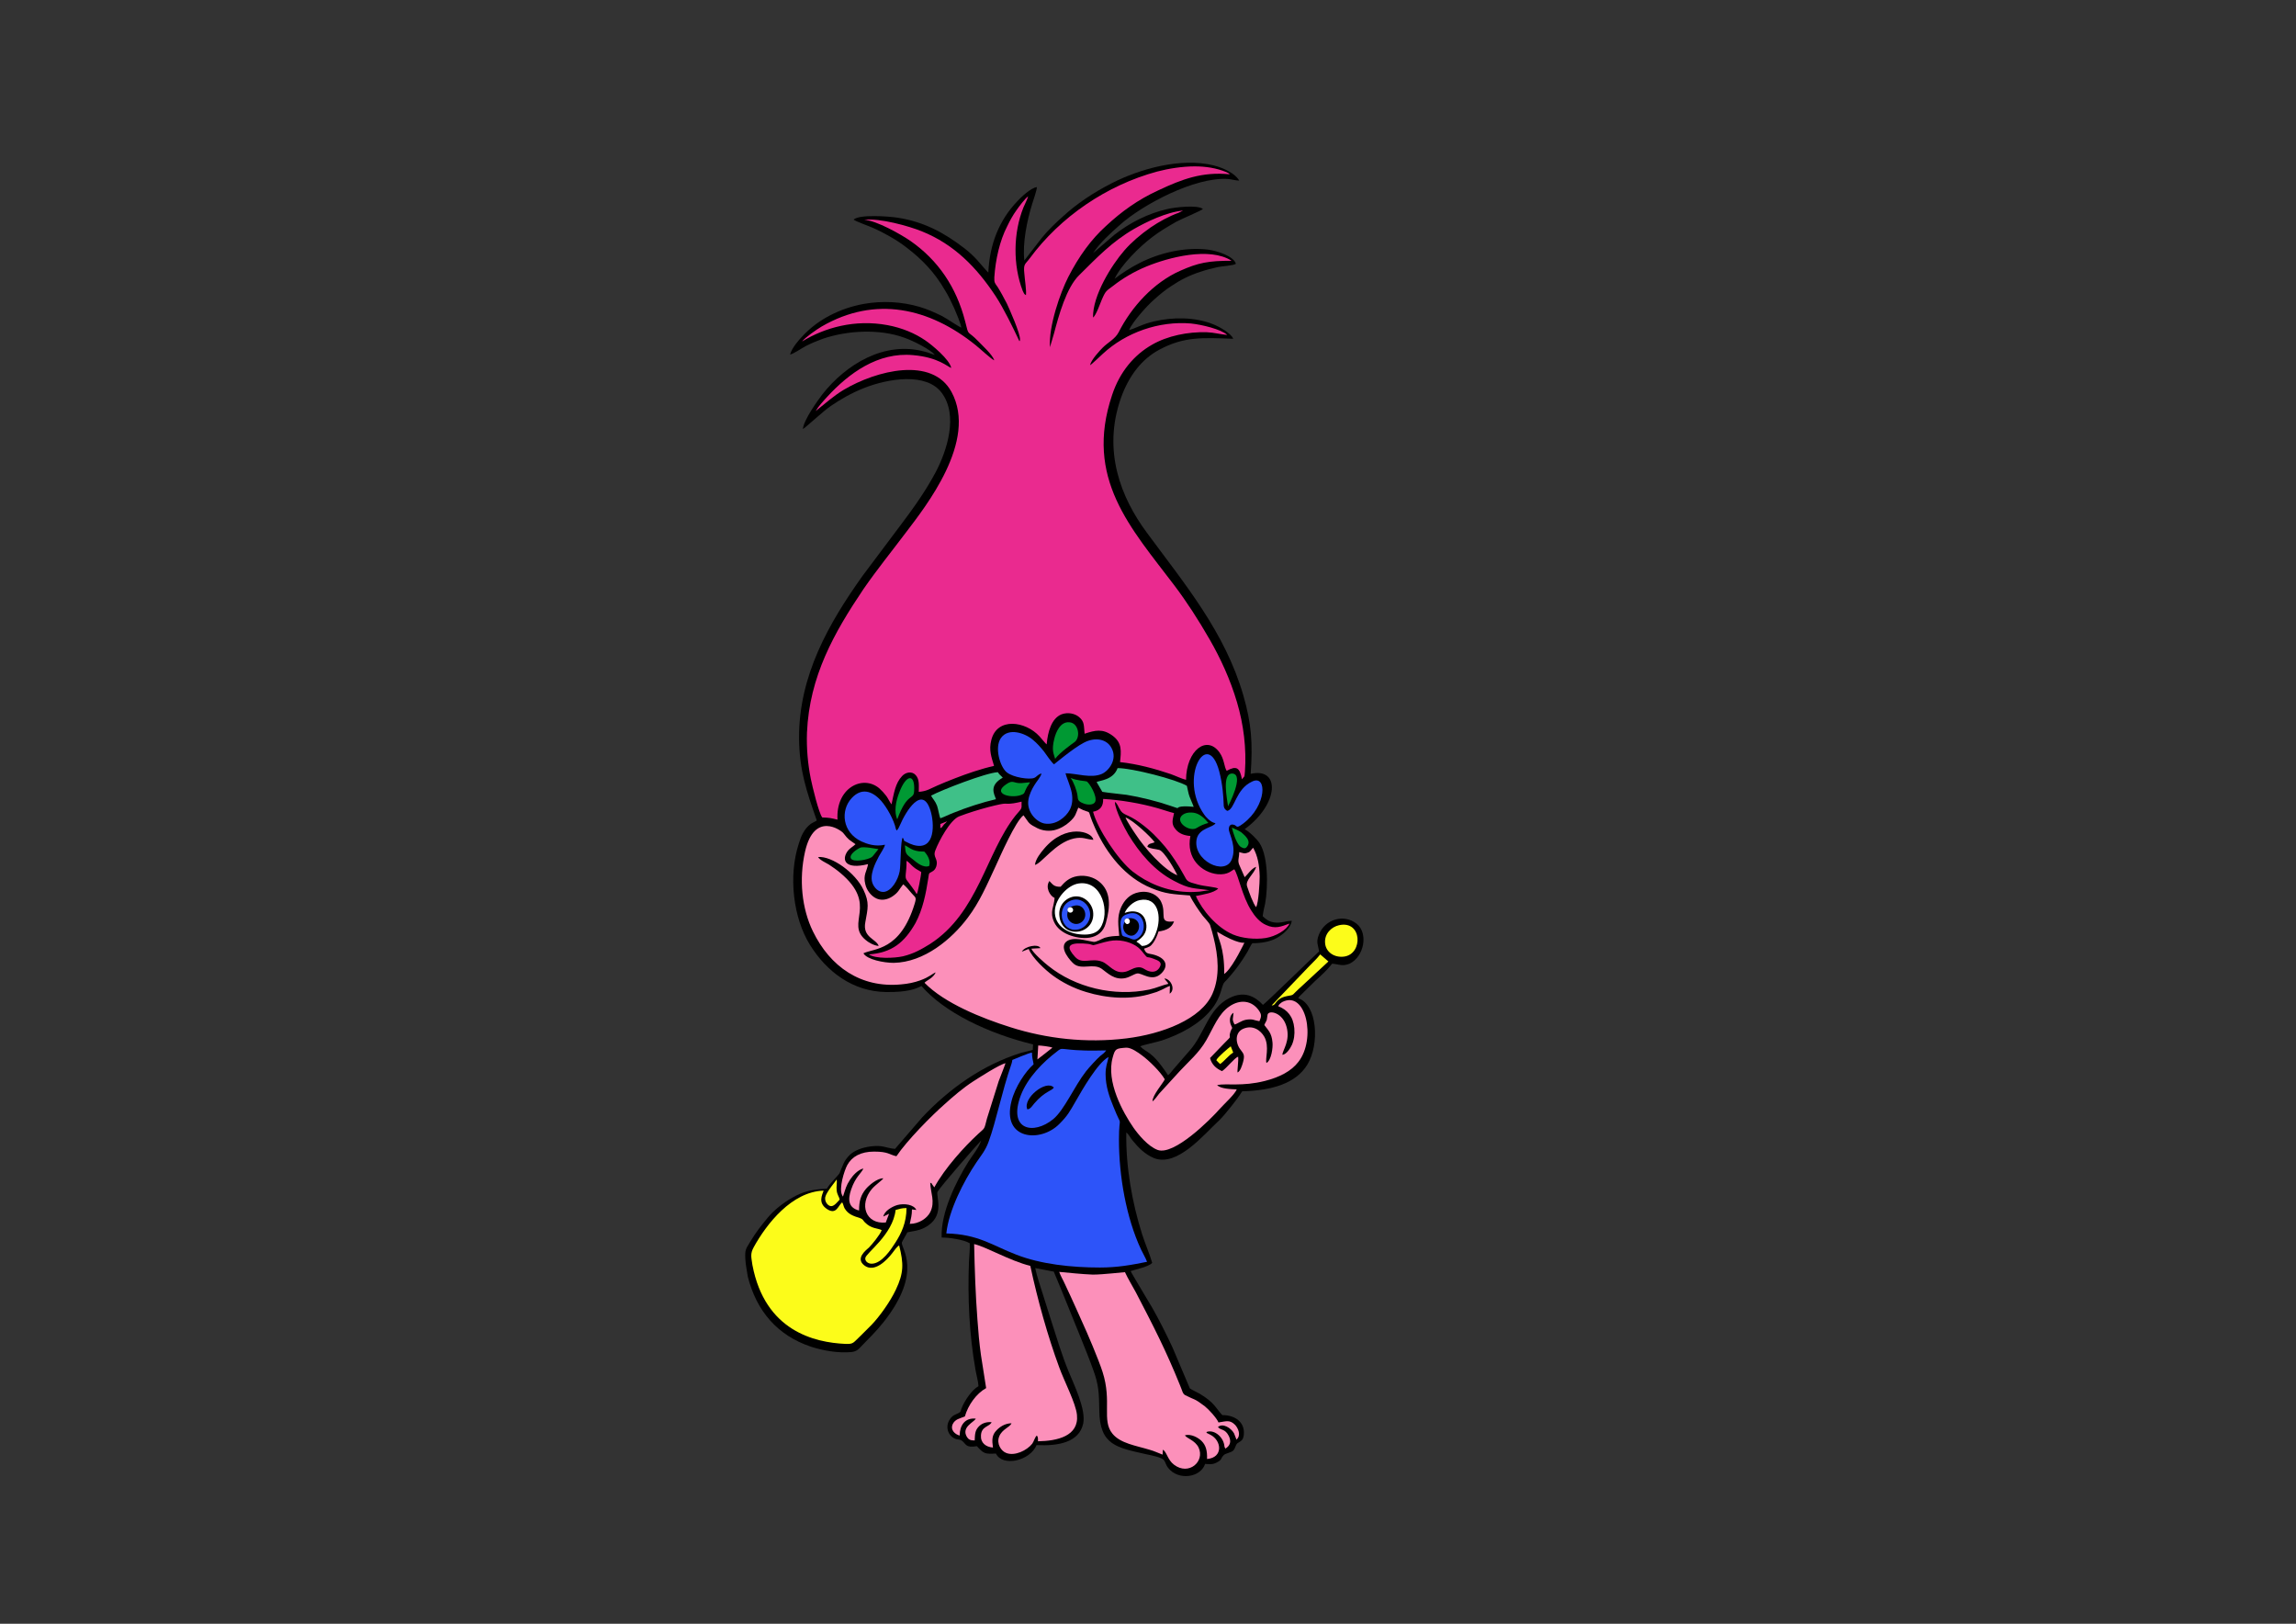
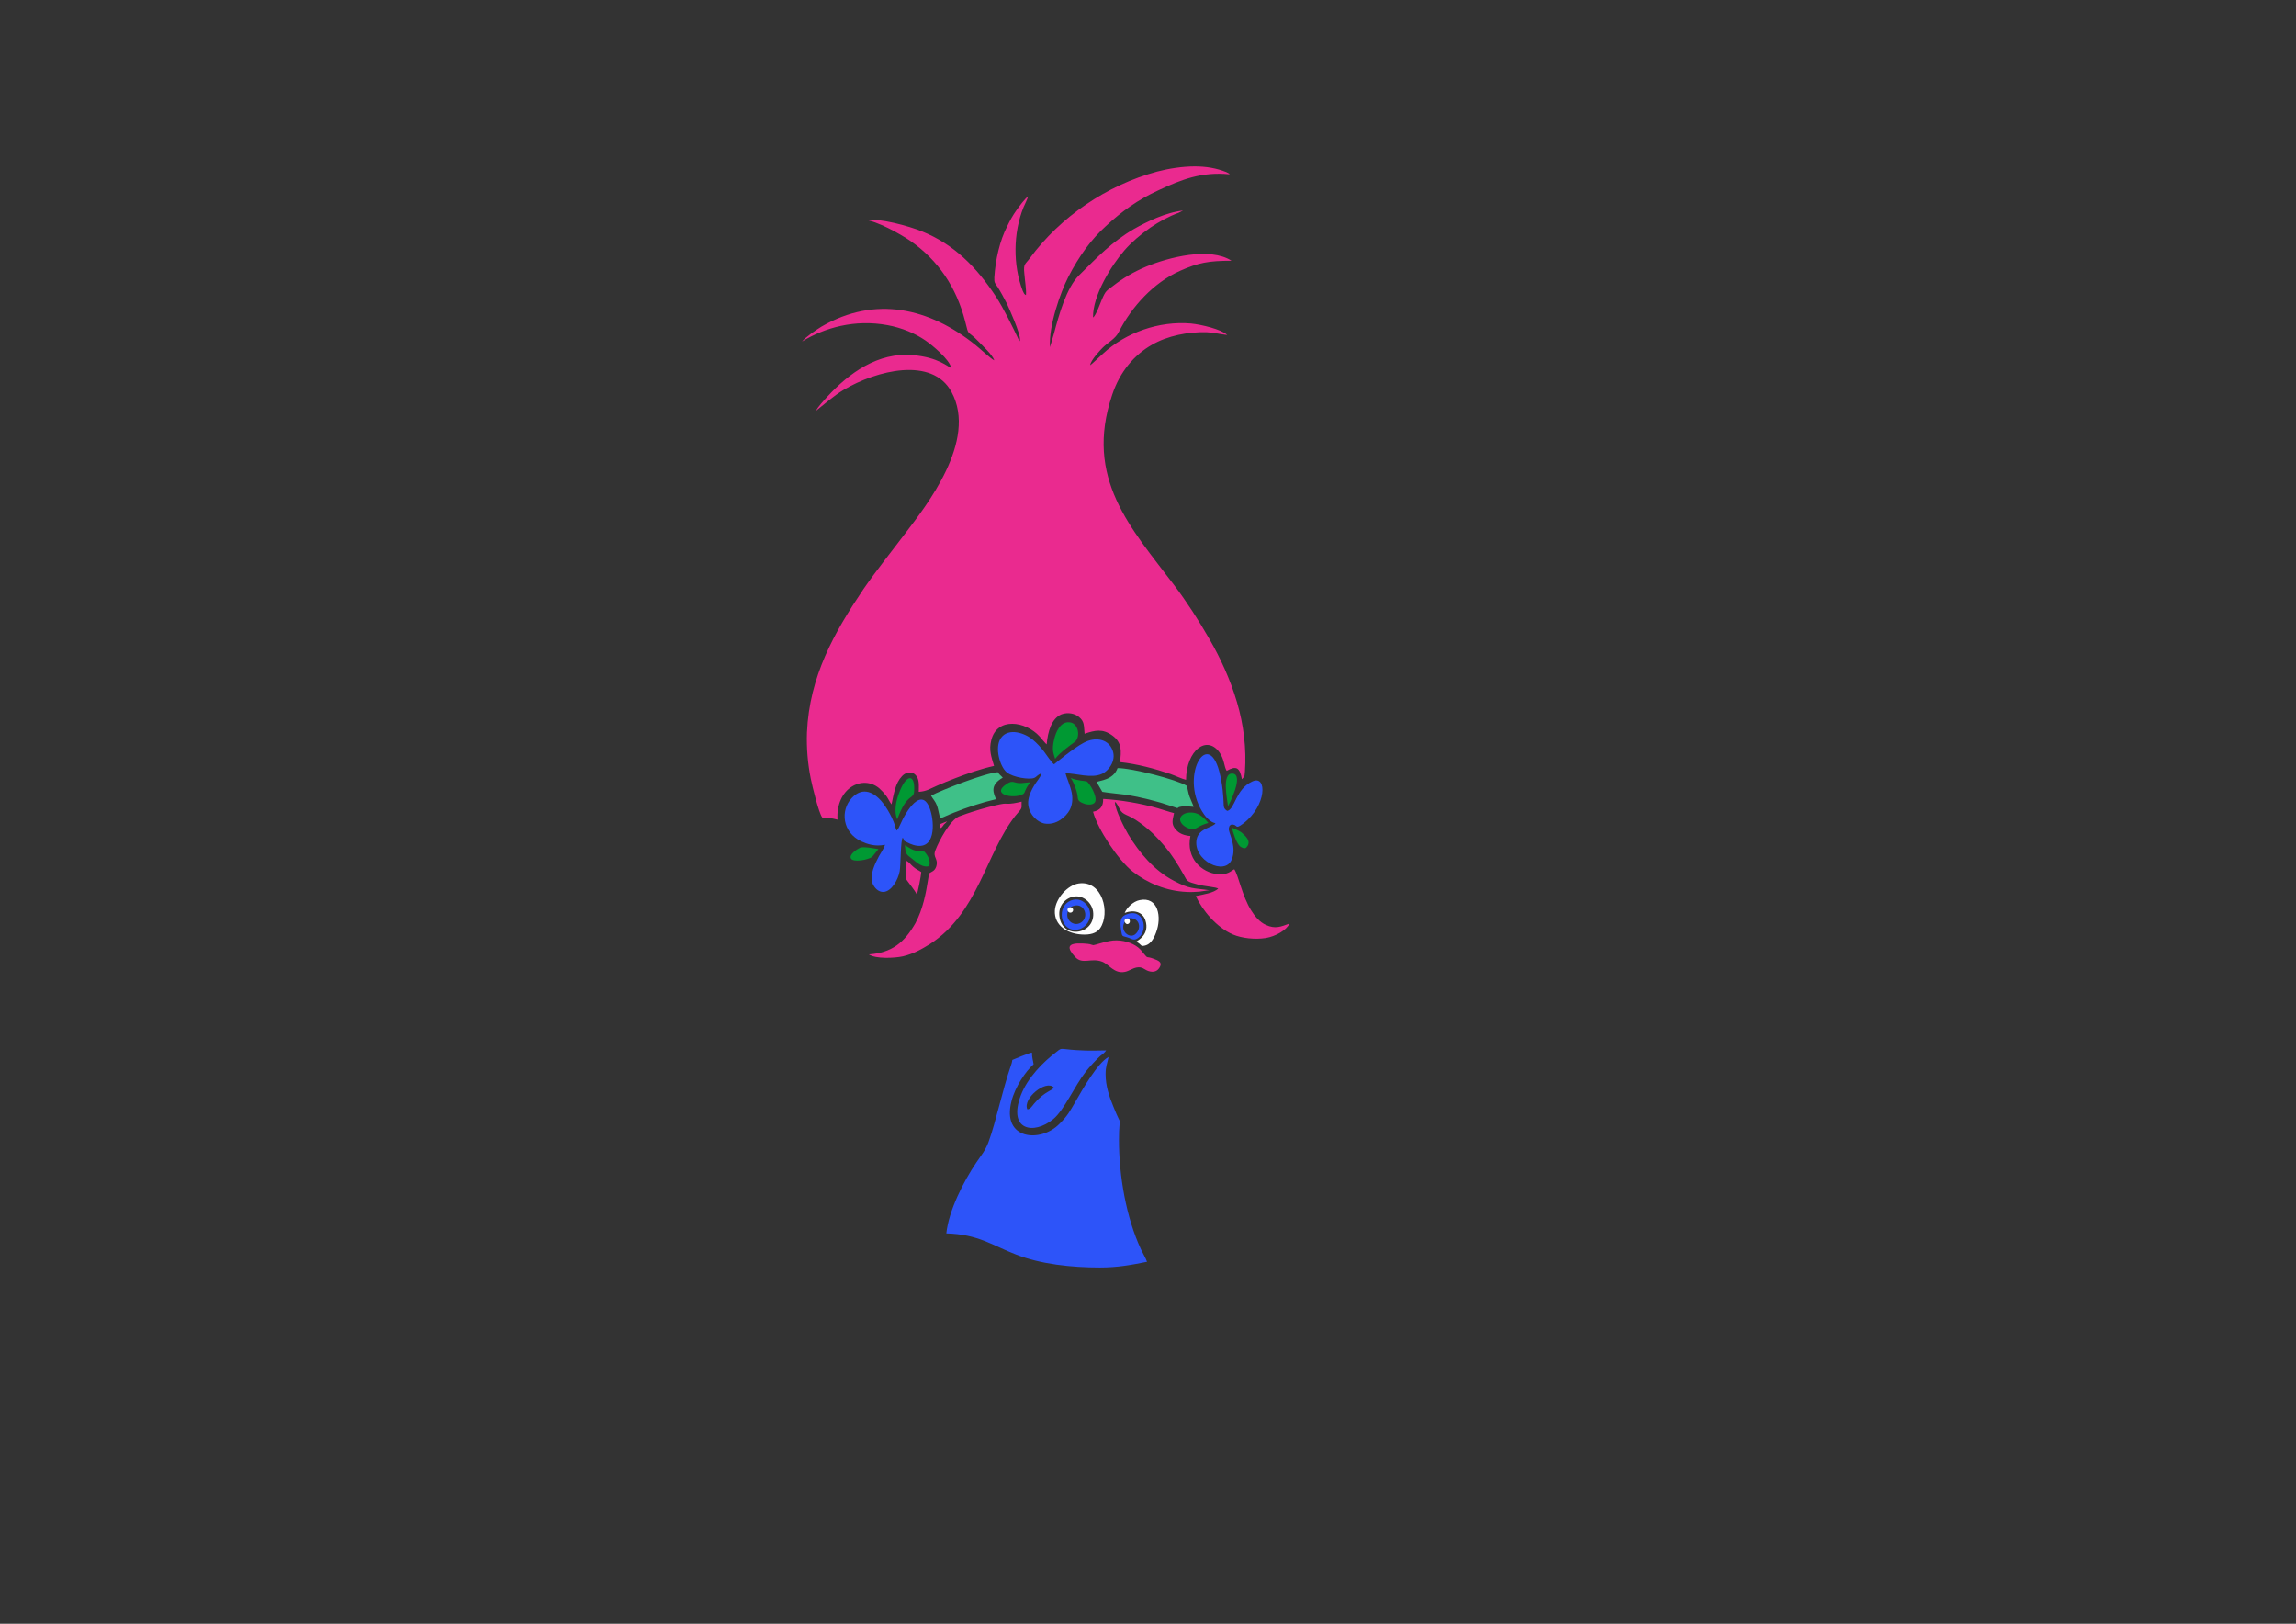
<svg xmlns="http://www.w3.org/2000/svg" version="1.1" x="0px" y="0px" viewBox="0 0 841.9 595.3" enable-background="new 0 0 841.9 595.3" xml:space="preserve">
  <rect x="0" y="0" width="841.9" height="595.3" fill="#333333" stroke="none" />
  <g id="Слой_1">
-     <path fill-rule="evenodd" clip-rule="evenodd" d="M497.5,338.7c-4.7-3.8-11.7-1.7-13.9,4c-1.1,2.8-0.3,3.6,0.1,6.1   c-1.7,1.5-19.7,19.1-20.6,19.6c-3-3.2-6.9-5.2-12.3-2.5c-7.9,4-9,13.1-14.7,19.4c-0.6,0.7-1.4,1.6-2,2.3l-3.9,4.5   c-0.6,0.7-1.2,1.6-1.9,2.1c-6.2-9.4-7.8-8-10.2-10.6c1.4-0.6,5.9-1.5,7.8-2.1c7-2.3,14-6.1,18.2-11.3c3.9-4.7,3.7-8.9,4.9-10.1   c3.2-3.3,6.1-7.2,8.5-11.3c0.6-1,1.1-2.3,1.7-3c3.5,0,6.8-0.6,9.3-2.1c2-1.2,4.7-3.4,5.2-6.1c-2.3,0-3.7,0.9-6.4,0.6   c-2.1-0.3-3.1-1.2-4.3-2.3c0.3-2.2,0.6-3.3,0.9-4.6c1.1-6.1,1.3-18.7-2.8-23.2c-1.5-1.7-3.2-3.3-4.7-4.1   c12.6-9.2,13.2-22.8,2.2-20.3c0.8-11.3,0.3-18.4-2.7-28.8c-6.8-23.4-21.6-40.9-35.5-59.8c-9.3-12.6-16.2-29.7-9.4-49.1   c2.9-8.2,7.6-14.3,14.1-17.8c9.2-4.9,15.8-4.4,27.1-4c-0.7-1.9-4.8-4.3-7.3-5.3c-6.6-2.7-14.8-2.7-21.6-1.1c-4.5,1-6.9,2.6-9.3,3.2   c1.3-3,6.4-8.7,9-11c2.1-1.9,4.1-3.6,6.6-5.2c3.1-2.1,6.6-3.9,10.7-5.2c2-0.7,4.1-1.2,6.3-1.7c1.3-0.3,5.6-0.5,6.6-1.2   c-0.9-2.8-6.7-4.7-10.3-5.2c-8.5-1-17.7,1.2-25,4.9c-1.8,0.9-3.3,1.8-4.9,2.8c-1.3,0.8-3.4,2.3-4.3,3c2.5-5.2,9.1-11.7,13.7-15.2   c2.7-2.1,5.6-3.8,8.9-5.7c1.6-0.9,9.3-4.1,9.8-4.7c-2.1-1.6-10.3-0.6-12.9,0c-7.2,1.6-14,5.1-19.6,9.5l-7.8,6.7   c2.7-4,6.3-7.2,9.9-10.4c8.3-7.4,27.3-17.5,39.4-16.8c1.5,0.1,3,0.6,4.3,0.6c-1.4-2.5-5.5-4.6-9.5-5.6c-12-2.9-26.9,1.3-37.1,6.5   c-7.1,3.6-13.1,7.7-18.1,12.3c-2.5,2.2-5.5,5.1-7.6,7.7l-6.5,8.4c-0.7-6.5,1-14.7,2.9-20.8c0.4-1.4,1.7-4.9,1.7-6.1   c-2.2,0.2-6,3.9-7.1,5.1c-6.7,7-10.2,15.7-10.7,26.2c-0.4-0.2-3.7-4.2-4.2-4.7c-1.3-1.4-3-3-4.6-4.2c-7.4-5.7-14.8-9.7-24.5-11.2   c-3.3-0.5-13.9-1.3-16.1,0.7c0.6,0.6,5.7,2.4,7,3c2.3,1,4.4,2.1,6.5,3.3c2.1,1.2,4.2,2.6,6,4c5.6,4.3,10.2,9,14,15.6   c1.3,2.1,2.3,4.2,3.4,6.6c0.6,1.4,2.4,5.6,2.6,7.1c-1.8-0.8-4.9-3.1-7.2-4.3c-2.7-1.3-5.1-2.4-8.1-3.3c-6.5-1.9-13.5-2.3-20.4-1.1   c-8.8,1.6-16.8,5.7-22.4,11.7c-1.3,1.3-4.1,4.5-4.7,6.9c1.5-0.4,4.2-2.3,5.9-3.2c2-1,3.9-1.8,6.1-2.6c9.1-3.1,20.8-3.7,29.9-0.4   c3.4,1.2,9.5,4.3,11.2,6.3c-1.2-0.3-2.4-0.9-3.8-1.2c-14.7-4-28.8,4.7-37.4,15.6c-1.6,2.1-6.9,9.4-7.2,12.8   c1.1-0.6,7.7-6.8,10.3-8.5c3.7-2.5,7.3-4.6,12-6.5c9.1-3.6,23-5.8,28.6,1.7c6.2,8.3,1.9,21.3-2.2,29.1c-4.4,8.3-9.7,15.2-14.8,22   l-12,16c-12.4,17.4-23.4,36.6-23.3,59.5c0.1,11.9,2.8,19.6,6.5,30.2c-0.9,0.6-1.6,0.8-2.4,1.4c-2.2,1.7-3.4,4.4-4.2,7.1   c-3.9,12-2,27.3,4.1,37.1c6.1,9.8,15.6,17.1,27.9,17.3c8.1,0.1,10.9-1.2,13-2.2c8.3,9.6,24.4,17.4,40.9,21.4l-0.1,2   c-1.2,0.4-2.9,0.7-4.3,1.1c-14.1,4.4-26.3,13.1-36.2,23.6l-10,11.6c-3.5-0.3-4.3-1.5-9-0.9c-3,0.4-5.7,1.4-7.5,3   c-2.4,2.4-2.5,3.7-3.8,6.7c-0.3,0.8-3.7,3.9-4.7,5.8c-5.5,0.3-8.5,0.9-12.7,3.3c-3.4,1.9-6.8,4.7-8.8,7.1c-2.4,2.9-4.5,5.5-6.7,9.2   c-1.4,2.4-1.9,2.6-1.7,6.1c0.1,2.3,0.6,4.3,0.9,6.5c3.2,12.7,10.9,21.6,23.1,25.7c4.6,1.5,9.9,2.4,14.8,2c2-0.2,2.8-1.1,3.7-2.1   c2.9-3,5.6-5.6,8.2-8.9c14.7-18.6,6.2-27.2,6.7-29.2c0.1-0.4,1.6-2.8,2-3.7c2.7-0.6,3.9-0.5,6.3-1.7c8-4.1,4-11.8,4.8-13.2   c1.3-2.2,14-16.7,16-18.8c-1,2.9-3.1,5.3-4.7,7.8c-4.5,7.2-10.2,18.7-9.8,27.8c2.9,0,8.2,0.8,10.3,2.1c0.1,1.9-0.2,4.7-0.3,6.8   c-0.5,13.2,0.1,26.6,2.4,39.6c0.3,1.8,1,4.2,1.1,6c-2.4,1.3-5.1,5.3-6.2,8.1c-0.4,1-0.2,1.3-1,1.7c-1.6,0.8-2.2,0.8-3.2,2.2   c-2,2.8-0.8,6.2,1.9,7.3c0.7,0.3,1.8,0.2,2.3,0.6c1.8,1.3,1.3,2.8,5.6,2.1c2.6,2.8,2.9,2.9,7,2.7c2.4,5,12.5,2.7,14.9-3.1   c8,0.4,15.6-1,17.1-7.9c1.1-5.3-3.6-14.7-5.4-19.2c-2.4-5.8-4.4-12.5-6.4-18.7c-1-3.2-2-6.3-3-9.5c-0.9-2.9-2.2-6.6-2.8-9.6   l6.8,1.3c3.4,8,6.5,16,9.8,24c1.6,4,3.2,7.9,4.7,12.1c2,5.4,2.1,8.5,2.2,14.7c0.1,12.9,6.4,13.7,17.4,16.2c1.5,0.3,5.5,1.1,6.3,2.1   c0.6,0.8,0.7,1.8,1.5,2.8c3.7,4.8,11.9,3.7,13.6-1.4c1.8,0.1,2.8,0.3,4.4-0.6c1.9-1,1.2-1.3,2.4-2.6c0.5-0.6,2.5-0.9,3.4-1.6   c1.1-1,0.8-2.4,2-3c1.2-0.7,1.8-1.1,2-3c0.4-4.5-3.2-7.1-7.9-7.1c-2.5-2.6-2.7-4.5-8.4-7.9c-0.6-0.3-3.2-1.6-3.5-1.9l-6.4-15.1   c-2.3-4.9-4.8-9.9-7.3-14.3c-0.9-1.6-7.9-13.1-8-13.6c2.2-0.7,6.6-1.6,7.9-3c-0.9-3.2-2.6-7-3.7-10.5c-3.7-11.7-6-24.7-5.8-37.3   c0.9,0.6,1.5,2,2.2,2.8c2.2,2.7,4.6,5.2,8,6.6c8.5,3.3,18.2-8.6,23.8-13.8c1.5-1.4,3.1-3.5,4.5-5.2c1.3-1.6,2.8-3.6,4-5.5   c11-0.3,19.7-2.9,23.9-9.8c4.6-7.6,3.6-22-3.3-24.3c0.3-0.7,0.2-0.5,0.7-1l5.5-5.4c2.1-1.9,4.5-4.1,6.2-6.3c2.5,0.2,3.6,1.1,6.4,0   C500.2,350.7,501.8,342.2,497.5,338.7z" />
-   </g>
+     </g>
  <g id="Слой_2">
    <path fill-rule="evenodd" clip-rule="evenodd" fill="#EA2A8F" d="M376.2,108.2c-0.7-0.3-0.8-0.8-1.2-1.6   c-3.6-9.4-3.5-21.2,0.3-30.6c0.6-1.4,1.3-2.7,1.7-4c-1.1,0.7-3.4,3.8-4.3,5.1c-1.3,1.8-2.4,3.8-3.4,5.9c-2.7,5.2-4.3,12.3-4.7,18.7   c-0.1,2,0.3,2.2,1.2,3.5c1.2,1.9,2.3,4,3.4,6.1c0.7,1.5,5.1,11.2,4.8,13.3c-0.1,0.6,0.1,0.1-0.2,0.5c-2.4-5.1-5.7-11.9-8.7-16.5   c-7-10.6-15.2-19-27.1-23.8c-4.7-1.9-15.3-4.9-21.1-4.2c4.4,0.2,13.4,5.3,16.9,7.7c10.2,7.1,16.9,17,20.1,29.5c1.5,6,0.5,2.8,5,7.5   c1.4,1.5,4.9,4.6,5.7,6.8c-0.9-0.2-5.7-4.7-6.9-5.6c-16.9-13.6-36.7-18.2-56.4-6.8c-2,1.2-5.9,3.9-7.2,5.5c8.3-5.1,19.4-8.2,31.3-6   c5.4,1,10.1,3,13.9,5.6c2.5,1.7,8.9,7,9.5,10.1c-1.3-0.4-4.7-3.9-14-4.7c-12.9-1.2-23.6,6.7-31.5,15.3c-1.3,1.4-3.3,3.6-4.2,5.2   c3.3-2.6,6.6-5.6,10.3-7.8c12-7.1,32.4-12.3,39.5,0.8c9.7,17.9-9.5,42-16.7,51.5c-5.2,6.9-10.7,13.7-15.6,20.8   c-10.7,15.9-19.8,31.9-20.7,52.6c-0.2,5.7,0.3,11.4,1.4,16.9c0.6,2.9,2.9,12.5,4.2,14.2c2.9,0.1,3,0.2,5.6,0.8   c-0.7-11.6,9.2-16.6,15.3-11.5c0.9,0.8,1.8,1.8,2.5,2.7c0.7,0.9,1.3,2.3,2,3.2c0.9-4.1,1.4-7.8,3.9-10.4c1.3-1.4,3.6-1.9,5-0.3   c1.4,1.6,1.1,3.7,1.1,6.1c3-0.2,4.2-1.2,6.8-2.3c2.2-1,4.3-1.8,6.6-2.7c4.1-1.6,9.6-3.5,14.2-4.5c-0.9-3.1-2-5.7-1-9.5   c2.1-8.4,12.5-7,17.7-1.3c0.3,0.3,2.3,2.8,2.6,2.9c0.4-4.7,1.8-9.5,5.4-11c2.4-0.9,5-0.3,6.5,1c2,1.7,1.7,3.1,2,6.1   c3.9-1.3,6.6-1.9,10.1,0.6c3.8,2.7,3.3,5.9,2.9,9.8c6.4,0.7,12.7,2.4,18.6,4.4c1.7,0.6,4.2,1.8,5.6,2.1c0.1-10.8,7.6-16.6,12.3-10   c1.8,2.6,1.6,5.1,2.6,6.7c3.6-2,4.8-1.2,5.6,3.1c0.9-1.3,0.9-0.3,1.1-2.8c0.6-8.5-0.5-17.3-2.9-25.4c-2.5-8.5-6.1-16.2-10-23   c-4.2-7.3-8.4-13.8-13-19.9c-15.9-21-33.1-39.2-22.8-69.8c2.8-8.5,8.1-14.7,14.6-18.4c5.7-3.3,13.2-4.8,20.1-4.6   c2.7,0.1,5.1,0.8,7.5,1c-2.2-2.1-9.4-3.8-13.3-4.2c-11.7-1-23.9,3.3-32.3,11.1c-0.7,0.6-4.2,4-4.7,4.2c0.4-2,3.6-5.4,4.7-6.5   c1.9-1.9,4.5-3.1,5.8-5.6c4.7-9.3,12.8-18.2,22.5-22.5c6.7-3,10.5-3.7,18.9-3.7c-8.1-5.2-23.2-1.2-31.2,2.1   c-4.6,1.9-8.8,4.4-12.1,7c-2.6,2-2.8,1.7-4.3,5.2c-0.5,1.1-2.1,5.8-3.2,6.5c-0.2-8,6.8-19.2,11.5-24.6c2.5-2.9,6-5.9,9.6-8.4   c3.1-2.1,6.7-4.1,10.3-5.4l1.6-0.8c-6.2,0.6-13.5,4.2-17.9,6.7c-8.3,4.8-13.7,10.6-20.1,16.9c-4.8,4.6-7.6,15-9.3,21.4l-1.5,5.1   c-0.5-7.8,3.8-20,6.7-25.7c4-7.8,8.5-13.9,13.8-18.7c5.8-5.4,11.8-9.7,19.2-13.1c8.7-4.1,16.1-6.9,26.2-5.9   c-0.3-0.3-0.1-0.2-0.6-0.5c-0.2-0.1-0.5-0.2-0.6-0.3c-3.7-1.5-7.6-2.1-11.6-2.1c-4.6,0-9.6,0.8-13.8,1.9   c-18.5,5-35.5,16.6-46.7,31.8c-1.6,2.2-2.4,1.9-2,5.5C375.8,102.9,376.4,106.3,376.2,108.2L376.2,108.2z M400.8,297.6   c1.7,6.4,9.2,17.7,14.5,21.9c5.5,4.3,12.4,7.2,19.9,7.5c1.5,0.1,3,0,4.6-0.1c1.1-0.1,2.9-0.5,3.7-0.5c-5.8-0.9-7.1-0.3-13.1-3.5   c-7.1-3.7-12.6-10.2-16.7-17c-1.3-2.2-4.8-8.9-4.9-11.9c0.8,0.4,1.2,1.7,1.7,2.5c1.4,2.7,2.7,1.6,7.7,5.3c3.8,2.8,6.1,5.2,9,8.6   c2.5,3,4.8,6.6,6.9,10.4c1.3,2.4,1.1,2.4,5.2,3.5c2.6,0.7,6.7,0.9,7.4,1.5c-1.8,1.6-5.3,2.1-8.2,2.7c2.3,5.2,7.7,11.6,13.6,14.1   c3.3,1.4,8.1,1.9,12,1.3c3.7-0.6,7.8-3,8.7-5.3c-3,1.1-5.2,2.1-8.6,0.5c-2.3-1-4.1-3.2-5.4-5.3c-3.3-5.2-4.7-12.9-6.2-15.1   c-1.2,0.5-2.2,2.1-6.1,1.8c-5.8-0.6-11.7-5.7-10-14c-2.3-0.2-4.1-0.9-5.3-2.3c-1.9-2.1-1.2-3.6-0.7-6.1c-2-0.5-3.9-1.2-6-1.8   c-6.3-1.8-13.5-3-20-3.4C404.6,295.5,403.5,297.1,400.8,297.6L400.8,297.6z M318.6,349.9c2.5,1.7,9.3,1.4,12.5,0.7   c4.1-1,6.8-2.6,9.9-4.5c17.7-11.4,20.5-33.3,31.3-47c0.6-0.7,1.1-1.3,1.7-2c0.9-1.1,0.5-1.6,0.6-3.2c-1,0.2-2,0.5-2.9,0.6   c-4.3,0.6-1.1-0.7-9.3,1.4c-3.7,1-7.3,2.1-10.7,3.4c-3.3,1.3-7.4,9-8.7,12.4c-1.1,2.7,1.2,3,0.3,6c-0.3,0.9-0.8,1.5-1.6,1.9   c-1.3,0.7-1,0.5-1.3,2.3c-0.9,5.8-2,11.4-4.7,16.5C331.6,345.6,327,349.3,318.6,349.9L318.6,349.9z M336.1,327.8   c0-0.1,0.1-0.2,0.1-0.2c0.2,0.4,1.6-6.8,1.6-7.9c-1.2-0.8-1.9-1-2.9-1.9c-0.9-0.7-1.5-1.7-2.5-2.2c0.1,4.4-0.9,6,0.2,7.2   C333.5,324.1,335.5,326.5,336.1,327.8L336.1,327.8z M344.8,302.1l0,1.5c0.6-0.3,0.3,0,0.7-0.5c0.2-0.2,0.4-0.5,0.6-0.8   c0.5-0.5,0.8-0.7,1.2-1.2L344.8,302.1L344.8,302.1z M406.8,345c-2.2,0.4-5.4,1.5-5.8,1.5c0,0-0.1,0-0.2,0c-1.4-0.3-0.4-0.4-3.7-0.6   c-6-0.3-5.9,1.6-2.9,4.9c2.7,3,5.9,0.2,10,1.8c2.5,1,4.4,4.5,8.3,3.7c1.5-0.3,2.7-1.3,4.3-1.6c2.1-0.4,2.8,0.8,4.3,1.3   c2.1,0.7,3.5-0.1,4.2-1.5c1-1.8-0.7-2.4-2.3-3c-2.8-1.1-1.9,0.2-3.6-1.9c-0.9-1.2-1.7-2.1-3-2.9C414,345.2,410.3,344.3,406.8,345   L406.8,345z" />
  </g>
  <g id="Слой_3">
    <path fill-rule="evenodd" clip-rule="evenodd" fill="#009933" d="M377.7,286.8l-3.1,0.3c-3,0.2-3-1.4-5.6,0.4   c-5.7,3.8,2.6,5.5,6,3.7c0.8-0.4,0.6-0.8,1.4-2.3C376.8,288.1,377.3,287.6,377.7,286.8L377.7,286.8z M340.7,317.5   c0.7-2-0.7-4.2-1.8-5.3c-1.5,0-2.6-0.1-4-0.6c-1.3-0.5-2-1.2-3.1-1.7c0.3,3.4,0.3,3.1,3.1,5.3C336.1,316.2,338.5,318.3,340.7,317.5   L340.7,317.5z M329,300.4c3.7-10.1,6-6.9,6.2-10.4c0.4-6.5-2.9-6.2-5.4,0.4C328.4,293.9,327.8,297.6,329,300.4L329,300.4z    M401.6,293.9c-0.6,1.4-2.9,1.2-4.2,0.7c-2.4-0.9-2.1-1.6-2.3-2.9c-0.3-2.1-1.4-4.9-2.5-6.5c2.1,1,5.4,1.1,5.9,1.3   C399.5,287.1,402.4,291.9,401.6,293.9z M386.9,278.2c-0.5-1.9-1.4-3-0.3-7.4c0.6-2.4,2.2-6.3,5.5-6c3.4,0.2,4.2,5.4,2,7.2   C393,272.8,388.6,275.9,386.9,278.2z M455.1,305.1c1.1,1,4.2,3.2,1.9,5.6c-0.6,0.7-2-0.1-2.4-0.5c-1.4-1.5-2.4-4.8-2.9-6.8   C451.6,303.4,454.5,304.6,455.1,305.1z M451.9,283.6c4.6,0.3-1.6,12-1.6,12C450,293.1,447.9,283.4,451.9,283.6z M438.9,303.5   c-2.6,1.8-8.5-2.3-5.2-4.8c0.8-0.6,2-0.9,3.3-0.8c3.6,0.1,5.8,3.7,6.1,3.8C441.5,302.1,440,302.8,438.9,303.5z M319.7,314.2   c-1.3,1-6.9,2.1-7.7,0.5c-0.7-1.4,2.1-3.3,3.4-3.9c1.2-0.6,6.3,0.5,6.7,0.5C321.1,312.5,320.1,313.9,319.7,314.2z" />
  </g>
  <g id="Слой_4">
    <path fill="#2D54F9" d="M374.3,401.6c-4.8,12.8,4.7,14.6,11.9,8.7c4.1-3.4,7.7-12,12-17.5c1-1.3,4.1-4.7,5.3-5.7   c0.7-0.5,1.7-1.3,2.1-2c-5.6,0.1-9.3,0.2-15.2-0.5c-1.6-0.2-1.8,0.1-2.7,0.8C382.4,389.4,376.8,395.1,374.3,401.6z M379.2,404.6   c-0.6,0.7-1.4,2.1-2.5,2.1c-1.8-4,6.9-11,9.7-8C385.9,399.9,383.1,400,379.2,404.6z M404.1,283.7c-4,1.8-9.4-0.2-13.4-0.2   c0.2,1.1,1.8,4.6,2.3,7.2c0.4,2.3,0.2,4.5-0.8,6.3c-1.3,2.4-4.9,5.7-9.3,4.9c-3.2-0.7-6.5-4.5-5.8-8.7c0.3-1.9,1.3-3.9,2.1-5.2   c0.8-1.4,2.4-3.1,2.7-4.4c-1.3,0.2-1.8,1.3-2.7,1.6c-1.6,0.7-7.7-0.1-10.1-2.1c-2.4-2-4.5-9-2.1-12.5c2.8-4,8.9-1.8,11.7,0.6   c1.6,1.3,2.8,2.7,4.1,4.3c0.8,1.1,2.9,4.2,3.7,4.7c0.2-0.1,6.9-5.8,10.9-7.9c4.1-2.2,8.5-1.4,10.2,2   C409.8,278.3,406.7,282.5,404.1,283.7z M413.2,343.6c1.3,0.3,2.2,1.2,3.4,0.7c4.7-2.1,3.3-11-2.8-9.3c-3.1,0.8-3.2,2.6-2.7,6.2   C411.5,343.3,411.3,343.1,413.2,343.6z M412.1,338.6c0.1-0.2,0.2-0.4,0.3-0.6c0-0.1-0.1-0.2-0.1-0.3c0-0.6,0.5-1,1-1   c0.2,0,0.3,0,0.4,0.1c0.2-0.1,0.5-0.2,0.7-0.2c0,0,0.2,0,0.2,0c3.4,0.2,3.9,3.8,1.9,5.7C414.5,344.4,410.9,341.7,412.1,338.6z    M395.6,340.7c2.5-0.6,4.7-3.4,4-6.6c-0.5-2.5-3-4.9-6.1-4.2C386.8,331.5,388.6,342.4,395.6,340.7z M391.5,333.5c0-0.6,0.5-1,1-1   c0.1,0,0.1,0,0.2,0c0.5-0.3,1-0.4,1.4-0.5c3.5-0.7,5.1,3.8,2.7,5.9c-2.5,2.2-6.3-0.2-5.3-3.6c0-0.1,0.1-0.1,0.1-0.2   C391.5,333.9,391.5,333.7,391.5,333.5z M455.9,301.9c-3.3,2.5-1.8,0.3-4.3,0.4c-0.8,0.2-1.1,1-1,2c0.4,2,2.8,6.4,1.1,10.7   c-2.4,6.4-14.5,0.4-12.9-7.4c0.9-4.1,6.1-4.2,6.9-5.8c-1.9-0.3-3.7-2.5-4.1-3.1c-9.6-13.4,1.2-32.2,5.5-15.8c1.2,4.6,1.5,9,1.6,12   c0,0.7,0,1.6,1.3,2.4c2.9-0.6,3-8,9.2-10.8C464.7,283.9,464.5,295.4,455.9,301.9z M418.4,458.1c0.7,1.5,1.7,3.1,2.2,4.5   c-5.9,1.2-10.9,2.1-17.3,2.1c-10.4,0-21.6-1.2-30.6-4.7c-8.9-3.4-13.9-7.5-25.7-7.8c0.9-8.5,6.4-19.2,11-26   c1.6-2.4,3.3-4.3,4.5-7.6c2.7-7.3,4.9-18.5,8.3-28.3c0.3-0.8,0.4-1.7,0.4-1.7s6.3-2.7,7.2-2.7c0,2,0.4,2.8,0.6,4.3   c-2.9,2.5-6.8,8.3-8.1,13.5c-3.7,14.2,10.7,15.4,17.6,8.3c3-3,3.7-4.4,5.9-8.2c2.4-4.2,8.1-14.2,12.1-16.3   c-0.5,2.4-1.1,3.4-1.1,6.3c0,4.4,1.4,8.4,2.9,12c3.5,8.8,2,1.6,2,12.1C410.3,431,412.9,446.3,418.4,458.1z M341.2,297.2   c1.4,4.4,2,14.9-6.2,12.6c-0.9-0.3-1.7-0.6-2.4-1c-1.8-0.8-0.7-0.5-1.6-1.7c-0.8,1-0.7,10-1.1,12.3c-0.6,3.2-3,7.4-5.9,7.6   c-2,0.1-3.4-1.6-4-3c-1.3-3.1,0.9-7.5,2.3-10.1c0.5-0.9,2.1-3.3,2.2-4.2c-3.6,0.8-6.6-0.3-8.6-1.2c-7.1-3.3-7.8-11.4-3.6-15.9   c3.5-3.8,7.4-2.8,10.8,1c2.1,2.4,4.7,7,5.4,10.3c0,0.1,0,0.1,0.1,0.2c0,0,0.1,0.2,0.1,0.2c0,0,0,0.1,0.1,0.2   c0.6-0.6,0.9-1.3,1.3-2.2C332.1,297.6,338.2,287.5,341.2,297.2z" />
  </g>
  <g id="Слой_5">
    <path fill-rule="evenodd" clip-rule="evenodd" fill="#3FC088" d="M402.1,286.7l2.1,3.6c3,0.5,6,0.7,8.9,1.1c5,0.8,11.4,2.4,16,4   c1.5,0.5,2.7,0.9,2.7,0.9s0.1-1.1,5.9-0.5c-0.4-1.2-1-2.3-1.5-3.7c-0.5-1.3-0.6-2.5-1-4c-3.8-2.3-20-6.5-25.4-6.5   C408.2,286,403.3,286.1,402.1,286.7L402.1,286.7z M341.4,291.7c0.7,1.3,1.5,1.9,2.2,3.7c0.4,1.1,0.9,4.1,1.2,4.6   c1.5-0.5,3.2-1.4,4.8-2c4.6-1.9,10.8-3.9,15.6-5c-0.7-2-2.6-5,2.5-7.9c-0.7-0.8-1.2-1-1.8-2C361.5,283.3,345.1,289.7,341.4,291.7   L341.4,291.7z" />
  </g>
  <g id="Слой_6">
    <path fill-rule="evenodd" clip-rule="evenodd" fill="#FFFFFF" d="M412.4,334.7c3.3-1.3,6.6-0.4,7.6,2.7c1.7,5.3-2.9,7.4-3.3,7.8   c0.8,0.5,1.4,1,2,1.6c3,0,4.3-2.5,5.2-4.9c2.2-5.7,0.8-13.3-6-11.9C415.4,330.5,413.1,332.9,412.4,334.7L412.4,334.7z M393.7,328.7   c3.6-0.6,6.6,2.3,7.1,5.4c1.2,8.5-11.2,10.6-12.3,2C387.9,332.2,390.5,329.3,393.7,328.7L393.7,328.7z M395.5,323.9   c-4,0.6-8.4,5.4-8.7,9.9c-0.3,5.5,4.6,8.5,9.8,8.8c3,0.2,5.5-0.4,6.8-2.3C407.2,334.8,404.3,322.6,395.5,323.9L395.5,323.9z    M391.6,334.1c-0.1-0.2-0.2-0.3-0.2-0.5c0-0.6,0.5-1,1-1c0.1,0,0.1,0,0.2,0c0.5,0.1,0.9,0.5,0.9,1c0,0.6-0.5,1-1,1   C392.1,334.6,391.8,334.4,391.6,334.1z M412.4,338c0-0.1-0.1-0.2-0.1-0.3c0-0.6,0.5-1,1-1c0.2,0,0.3,0,0.4,0.1   c0.4,0.2,0.6,0.5,0.6,1c0,0.6-0.5,1-1,1C413,338.8,412.6,338.4,412.4,338z" />
  </g>
  <g id="Слой_7">
-     <path fill-rule="evenodd" clip-rule="evenodd" fill="#FC90BA" d="M448.9,357.1c0,0,0.4-0.3,0.7-0.6c2.9-2.8,6.7-10.9,6.7-10.9   s-2.3,0.7-10-4C446.5,344.1,449,347.1,448.9,357.1L448.9,357.1z M454.4,312.4c0,2.3-0.8,3.1,0.2,5.1l1.8,4.1   c1.2-1.1,2.5-3.2,4.2-3.8c-0.8,2.8-4.1,4.8-3.3,7.2c0.7,2.1,2.2,6.3,3.3,7.6c0.9-1.7,1.3-8.9,1.3-11.3c-0.1-4.1-0.7-7.5-2.4-10.5   c-0.8,0.7-0.9,1.5-2,1.8C456.3,313.1,455.6,312.7,454.4,312.4L454.4,312.4z M374.7,348.9c1-2,6.1-3,6.8-1.3l-3.3,0.2   c0.4,1.4,4.9,5.3,6.2,6.3c9.8,7.9,24.1,11.4,37,8.7c2.7-0.6,4.7-1.6,7-2.1c-0.4-1-1.1-1.2-1.4-2c2.5,0.3,4.1,4.2,1.9,5.6l0.1-2.8   c-0.8,0.1-2.3,1.1-3.3,1.5c-1,0.5-2.1,0.9-3.3,1.2c-7.7,2.5-16.6,1.8-24.1-0.5c-4.7-1.4-8.9-3.6-12.3-6.1c-2.6-1.9-7.5-6.4-8.8-9.7   L374.7,348.9L374.7,348.9z M410.4,343.1c-0.3-3.8-0.9-6.9,0.7-10.5c1.2-2.6,3.2-4.9,6.6-5.5c3.8-0.7,7,1.1,8.1,3.6   c2.1,4.4-1.3,7.8,4.7,7.1c-0.8,2.3-2.7,3.3-5.7,3.7c-0.5,1.6-1.1,2.9-1.9,4.1c-1.1,1.5-1.4,1.5-3.4,2.2c0.8,2.2,1.6,1.6,3.9,2.3   c4.8,1.5,4.8,4.5,2.4,6.8c-3.4,3.3-7.2-0.4-8.9,0c-1.3,0.3-2.5,1.3-4.3,1.7c-4,0.8-6.5-1.9-8.6-3.4c-3.1-2.2-7.3,0.5-10.2-1.8   c-1.2-1-5.5-5.7-2.9-8.1c2.4-2.1,7.3-0.4,10,0c1.1,0.2,3-1.1,4.2-1.5C407.2,343.2,408.4,343.2,410.4,343.1L410.4,343.1z    M388.9,325.1c1.5-1.7,3.1-3.4,6.2-3.9c3.1-0.5,6.1,0.5,7.9,2c4.4,3.5,4.2,9.1,2.5,15.2c-1.8,6.7-9.2,6.1-13.7,4.3   c-2.4-1-4.3-2.5-5.3-4.7c-1.7-3.8,0-5.4,0.2-8.8c-1.7-0.7-3.5-3.9-1.9-6.2C385.9,324.1,386.4,325.2,388.9,325.1L388.9,325.1z    M322.2,346.8c-1.7-0.1-3.8-1.3-4.8-2.2c-7.6-6.3,4.9-12.7-9.3-24.6c-1.3-1.1-2.6-2-4.1-3c-1-0.6-3.6-1.8-4-2.8   c5.1-0.4,13.7,5.8,16.6,12c2.3,4.8,1.6,6.8,0.7,11.9C316.2,343.7,321.3,344.2,322.2,346.8L322.2,346.8z M379.5,317.1   c0.2-2.2,2.3-4.7,3.4-6c7.9-9.3,17.6-6.3,18-3.2c-2.7-0.2-3.8-1.2-7.1-0.5C387,308.9,382,316.5,379.5,317.1L379.5,317.1z    M375.3,298.9c-2.9,2.1-8.5,14.9-10.2,18.6c-3.3,7.1-5.9,13.2-10.2,18.9c-5.9,7.9-16,16.4-27.2,16.6c-3.6,0-9.8-1.2-11.1-3.5   c3.9-1.9,13.5-0.8,18.8-18.2c0.8-2.6,0.2-2.2-1.2-3.9c-0.9-1.1-2-2.4-3-3.2c-1.7,2.1-1.6,2.8-3.9,4.4c-1.9,1.3-4.4,1.8-6.5,0.5   c-1.5-0.9-3-2.7-3.5-4.9c-0.9-3.5,0.6-4.8,1-7.4c-8.2,2.1-10-1.4-7.4-4.9c0.8-1,1.9-1.5,2.8-2.4c-2.5-1.8-2.4-1.4-4.5-4.1   c-0.8-1-10.6-8.1-14,6.8c-2.3,10.2-1.2,20.9,2.9,29.3c6.3,12.9,17.5,20.8,32.3,19.4c2.5-0.2,4.9-0.7,7.1-1.5   c3.3-1.2,4.5-2.5,5.6-2.9c-0.9,2.1-3.3,2.9-4.1,3.8c7.3,7.5,21,13,31.5,16.3c13.2,4.2,27.8,5.9,42.5,4.1c13.1-1.6,27.5-7,31.6-16.4   c2.8-6.4,2.1-13.8,0.4-20.6c-0.3-1.2-0.9-3.5-1.3-4.6c-0.4-0.9-1.9-2.4-2.7-3.4c-1.3-1.7-3.7-5.2-4.7-7.4   c-6.2-0.5-8.8-0.5-14.1-2.7c-9.6-3.9-16.4-12.6-20.6-21.9c-3.4-7.5-0.9-5.3-4.4-6.7c-0.7-0.3-1.2-0.6-1.8-0.9   c-1,2.2-0.8,3.1-3.3,5.3c-1.3,1.2-3.4,2.5-5.7,3c-2.6,0.5-5-0.1-6.8-1.2C376.9,301.9,377,301.1,375.3,298.9L375.3,298.9z    M328.7,423.9c-2.7-0.6-2.9-1.7-8.2-1.7c-4.8,0-8.1,1.8-9.8,4.9c-1.1,2-3.2,8.6-1.9,11.1l0.3,0.5c1-3,1.1-3.9,2.6-6.2   c0.9-1.4,2.9-3.7,4.9-4.1c-0.8,1.8-2.9,3-4.5,7.7c-1.3,3.8-1,6.7,2.9,7.7c0-3.6,0.7-5.7,2.5-7.9c0.9-1.1,4.1-4,6.4-3.9   c-0.5,0.8-2.7,2.2-4.2,3.9c-4.8,5.7-2.3,13,5.1,12.3l1.2-3.2l-2.1,1c0.4-2,3.1-3.6,5.1-4.2c2.6-0.7,6.1-0.2,7,1.8l-1.6-0.2   c0,2.1-0.4,3.4-0.8,5.3c3.4,0,6.4-2.1,7.5-4.3c1.9-3.8,0.1-7.1,0-10.8c1,0.5,0.2,0.1,1.2,1.3l0.2,0.3c0,0,0.1,0.1,0.1,0.1   c3.9-7.1,11-14.9,16.1-19.6c2.6-2.4,2.1-1.4,3.2-5.6l4.3-13.7c0.8-2.2,1.8-4.5,2.5-6.6c-2.3,0.5-9.7,5.3-11.9,6.7   c-3.7,2.4-7.3,5.5-10.4,8.3C341.5,409.1,332.6,418.1,328.7,423.9L328.7,423.9z M468.7,368.9c3.3,1.3,5.5,3.7,5.9,8.1   c0.2,2.2-0.1,4.3-0.9,6.1c-0.6,1.3-2.1,3.6-3.5,3.6c0.2-1.9,2.9-5,1.6-10.1c-1.4-5.5-6.6-6.4-7-4.6l-0.3,1.9   c-0.3,0.8-0.7,1.3-0.9,1.9c1.3,1.8,2.7,2.8,3,6.4c0.2,1.8-0.4,6.5-2.2,7.5c-0.6-1.3,1.2-6-0.8-9.6c-1.3-2.3-4.2-4.5-7.8-2.9   c-3.1,1.4-2.8,5.4-0.8,7.8c1.2,1.5,1.4,2.1,0.8,4.4c-0.4,1.4-1,3.3-2,3.8c-0.2-0.6,0.4-4.3,0.2-5.8c-1.3,0.4-4.1,4.1-5.9,5.3   c-2.1-0.9-3.8-2.4-4.4-4.8l5.1-5.3c3.6-3.6,1.4-1.3,2.4-4.4c0.5-1.5,0.9-0.9,0.3-2.1c-0.9-1.7-0.6-4,0.8-4.8   c-0.1,2.2-0.7,2.3,0.4,4.3c1-0.2,2.3-1.3,4-1.7c2.7-0.5,3.1,0.2,5.1,0.5c0.7-1.6,0.9-2.3-0.1-3.8c-2.7-4-7.1-4.2-10.8-1.7   c-4.1,2.7-5.9,7.8-8.6,12.5c-2.7,4.7-6.5,7.8-9.8,11.4l-7.5,8.2c-0.8,1-1.5,2.1-2.4,2.8c-0.1-2.2,3.9-6.7,4.5-8.1   c-1.6-2.8-5.8-6.9-8.4-8.8c-1.2-0.9-3.9-2.9-5.8-2.8c-3.7,0.3-4,0.3-4.9,3.6c-2.5,8.9,3.8,20.2,7.6,25.7c1.9,2.7,5.4,6.9,8.9,8.2   c6,2.1,19.1-10.9,22.9-15.2c1.6-1.8,5.2-5,6.1-7c-2.1-0.1-6-0.2-7.2-1.6c3.4-0.7,9.2,0.6,17.5-1.5c5.5-1.4,9.7-3.6,12.3-7   c6.6-8.4,2.8-26.5-6-21.9C468.9,368.3,469,368.3,468.7,368.9L468.7,368.9z M431.7,320.9c-0.7-1.7-4.7-8.7-6.6-9.3   c-1.4-0.4-3.4-0.4-4.4-1.2c0.4-1.3,1.6-1.1,2.7-1.6c-1.3-1.9-8-8.2-10.7-9.1c0.5,1.4,2.9,5,3.8,6.3   C419.5,310.6,426.5,318.8,431.7,320.9L431.7,320.9z M380.4,388.4c0.2-0.1,5.4-4.2,5.5-4.3c-0.8-0.4-4.2-0.8-5.2-0.8L380.4,388.4   L380.4,388.4z M361.6,508.9c-3.6,2-6.6,6.2-7.8,10.4c-2,0.8-3.5,1-4.4,2.7c-1.1,2.2,0.8,3.9,2.5,4.3c0-3.7,1.9-6.6,5.9-6.2   c-0.6,1.3-5.5,3.1-3.2,6.8c0.6,0.9,1.3,1.2,2.8,1.2c0.1-2.2,0.1-3.6,1.4-5c1-1.1,2.6-1.9,4.8-1.7c-0.7,1.7-3.7,1.4-3.9,4.8   c-0.2,2.8,1.8,4.3,4.4,4.5c-0.4-2.7-0.4-4.6,1.3-6.3c1.1-1.2,3.1-2.6,5.5-2.6c-0.6,1.5-3.4,2.1-4.5,4.8c-1.1,2.7,0.7,5.4,2.6,6.1   c3.1,1.2,7.5-0.9,9.5-3.4c0.6-0.8,1-2.5,1.7-3c0.5,0.7,0.4,1,0.4,2.1c7.1-0.1,15.1-1.9,14.3-9.7c-0.4-4.2-4.7-12.4-6.5-17.4   c-4.2-11.4-7.9-24.6-10.6-37.2c-7.6-1.9-16.2-7-20.6-8c0.2,9.3,0.5,18.5,1.2,27.6c0.3,4.4,0.7,8.8,1.3,13.1L361.6,508.9   L361.6,508.9z M388.4,466.3c0.4,1.3,1.5,3.1,2.1,4.5c0.7,1.5,1.4,3,2.1,4.5c1.4,3,2.7,6,4.1,9.1c2,4.3,6.2,14.2,7.6,18.6   c3.5,10.9-0.4,17.7,3.6,22.6c2.9,3.6,8.7,4.4,13.6,5.9c1.8,0.5,3.2,1.2,4.8,1.8l0.1-1.8c1.4,0.7,1.7,3.7,4.1,5.5   c5.4,4.1,11.4-1.2,9-6.3c-1.3-2.7-4.5-3.4-5-4.5c2.3-0.6,4.9,0.9,6.1,2.1c1.6,1.6,2.1,3.6,2,6.6c6-0.5,5.4-6.8,1.2-8.9   c-0.2-0.1-0.6-0.3-0.8-0.4c-0.9-0.5-0.4,0-0.6-0.6c2.6-1,5.9,1.5,6.5,4.7c0,0,0.1,0.7,0.1,0.7c0,0.1,0,0.1,0.1,0.2l0.2,0.5   c1.7-1,2.3-2.5,1.3-4.6c-1.4-2.8-2.9-2-4-3.3c1.7-1.6,4.8,0.3,5.9,2.3l0.9,2.3c1.8-1.6,0.6-4.2-0.5-5.4c-2-2-3.3-1.3-6.1-0.9   c-0.7-1.7-3.7-4.9-5.1-6c-4-3-3.4-2.1-7.1-4c-1-0.5-1.1-1.8-1.9-3.6c-5.2-12.9-9.8-21.8-16.2-34.1c-1.3-2.4-2.9-5-4-7.4   c-0.7,0-8,0.9-11.8,0.9C396.3,467.1,392.7,466.7,388.4,466.3L388.4,466.3z" />
-   </g>
+     </g>
  <g id="Слой_9">
-     <path fill-rule="evenodd" clip-rule="evenodd" fill="#FCFC1A" d="M446,388.7c0.6,0.6,0.8,0.9,1.4,1.4c1.6-1.1,3.1-3.2,4.8-4.2   l-0.9-2.3C450.7,384,446.3,387.7,446,388.7L446,388.7z M466.3,368.6c1.8,0.1,1.1-2.5,5.6-3.4c3.1-0.6,1.2,0.1,5.6-3.8l9.6-8.9   l-3-2.6c-1.3,1.7-2.8,3-4.4,4.7L466.3,368.6L466.3,368.6z M491,339.2c-2.8,0.6-5.5,3.2-5.1,6.7c0.3,3.1,3.3,5.3,7,4.8   C499.9,349.7,499.5,337.3,491,339.2L491,339.2z M307.9,439.8c-0.2-1.1-0.9-1.7-1.1-3.3c-0.2-1.5,0.2-2.9,0-4.1   c-0.3,0.6-3.8,4.6-4.2,6.5c-0.3,1.6,0.9,3.2,2.1,3.3C305.9,442.3,307.2,440.5,307.9,439.8L307.9,439.8z M328.4,443.6   c-1,9.1-10.9,15.8-11.1,17.6c-0.2,1.2,1,2.1,2.3,2.1c3.7,0,7.1-5.2,8.7-7.7c2.2-3.4,4.1-7.4,4.1-12.7   C330.6,442.9,329.9,443.2,328.4,443.6L328.4,443.6z M310,492.7c3.1,0.1,2.7-0.3,6-3.4l3.6-3.6c2.9-3,6.9-8.6,8.9-12.9   c2.9-6.1,2.9-9.5,1.2-16.2c-0.8,0.4-1.9,2-2.5,2.8c-2,2.6-6.6,7.4-10.3,4.5c-3.3-2.6,0.6-5.5,1.8-6.6c1-1,4-4.6,4.6-6.3   c-1.4-0.8-3.8-0.4-6.2-2.9c-0.7-0.7-0.6-1.1-1.7-1.5c-2.5-0.8-4.4-1.4-5.7-3.6c-0.4-0.7-0.5-1.7-0.9-2.2c-1.5,1.2-2.1,4.7-5.5,2.5   c-3.5-2.3-1.8-5.2-1.3-6.8c-11.7,0.4-20.9,12.2-25.6,20.7c-1.4,2.5-0.9,3.7-0.5,6.6C280.5,488,298.7,492.2,310,492.7L310,492.7z" />
-   </g>
+     </g>
</svg>